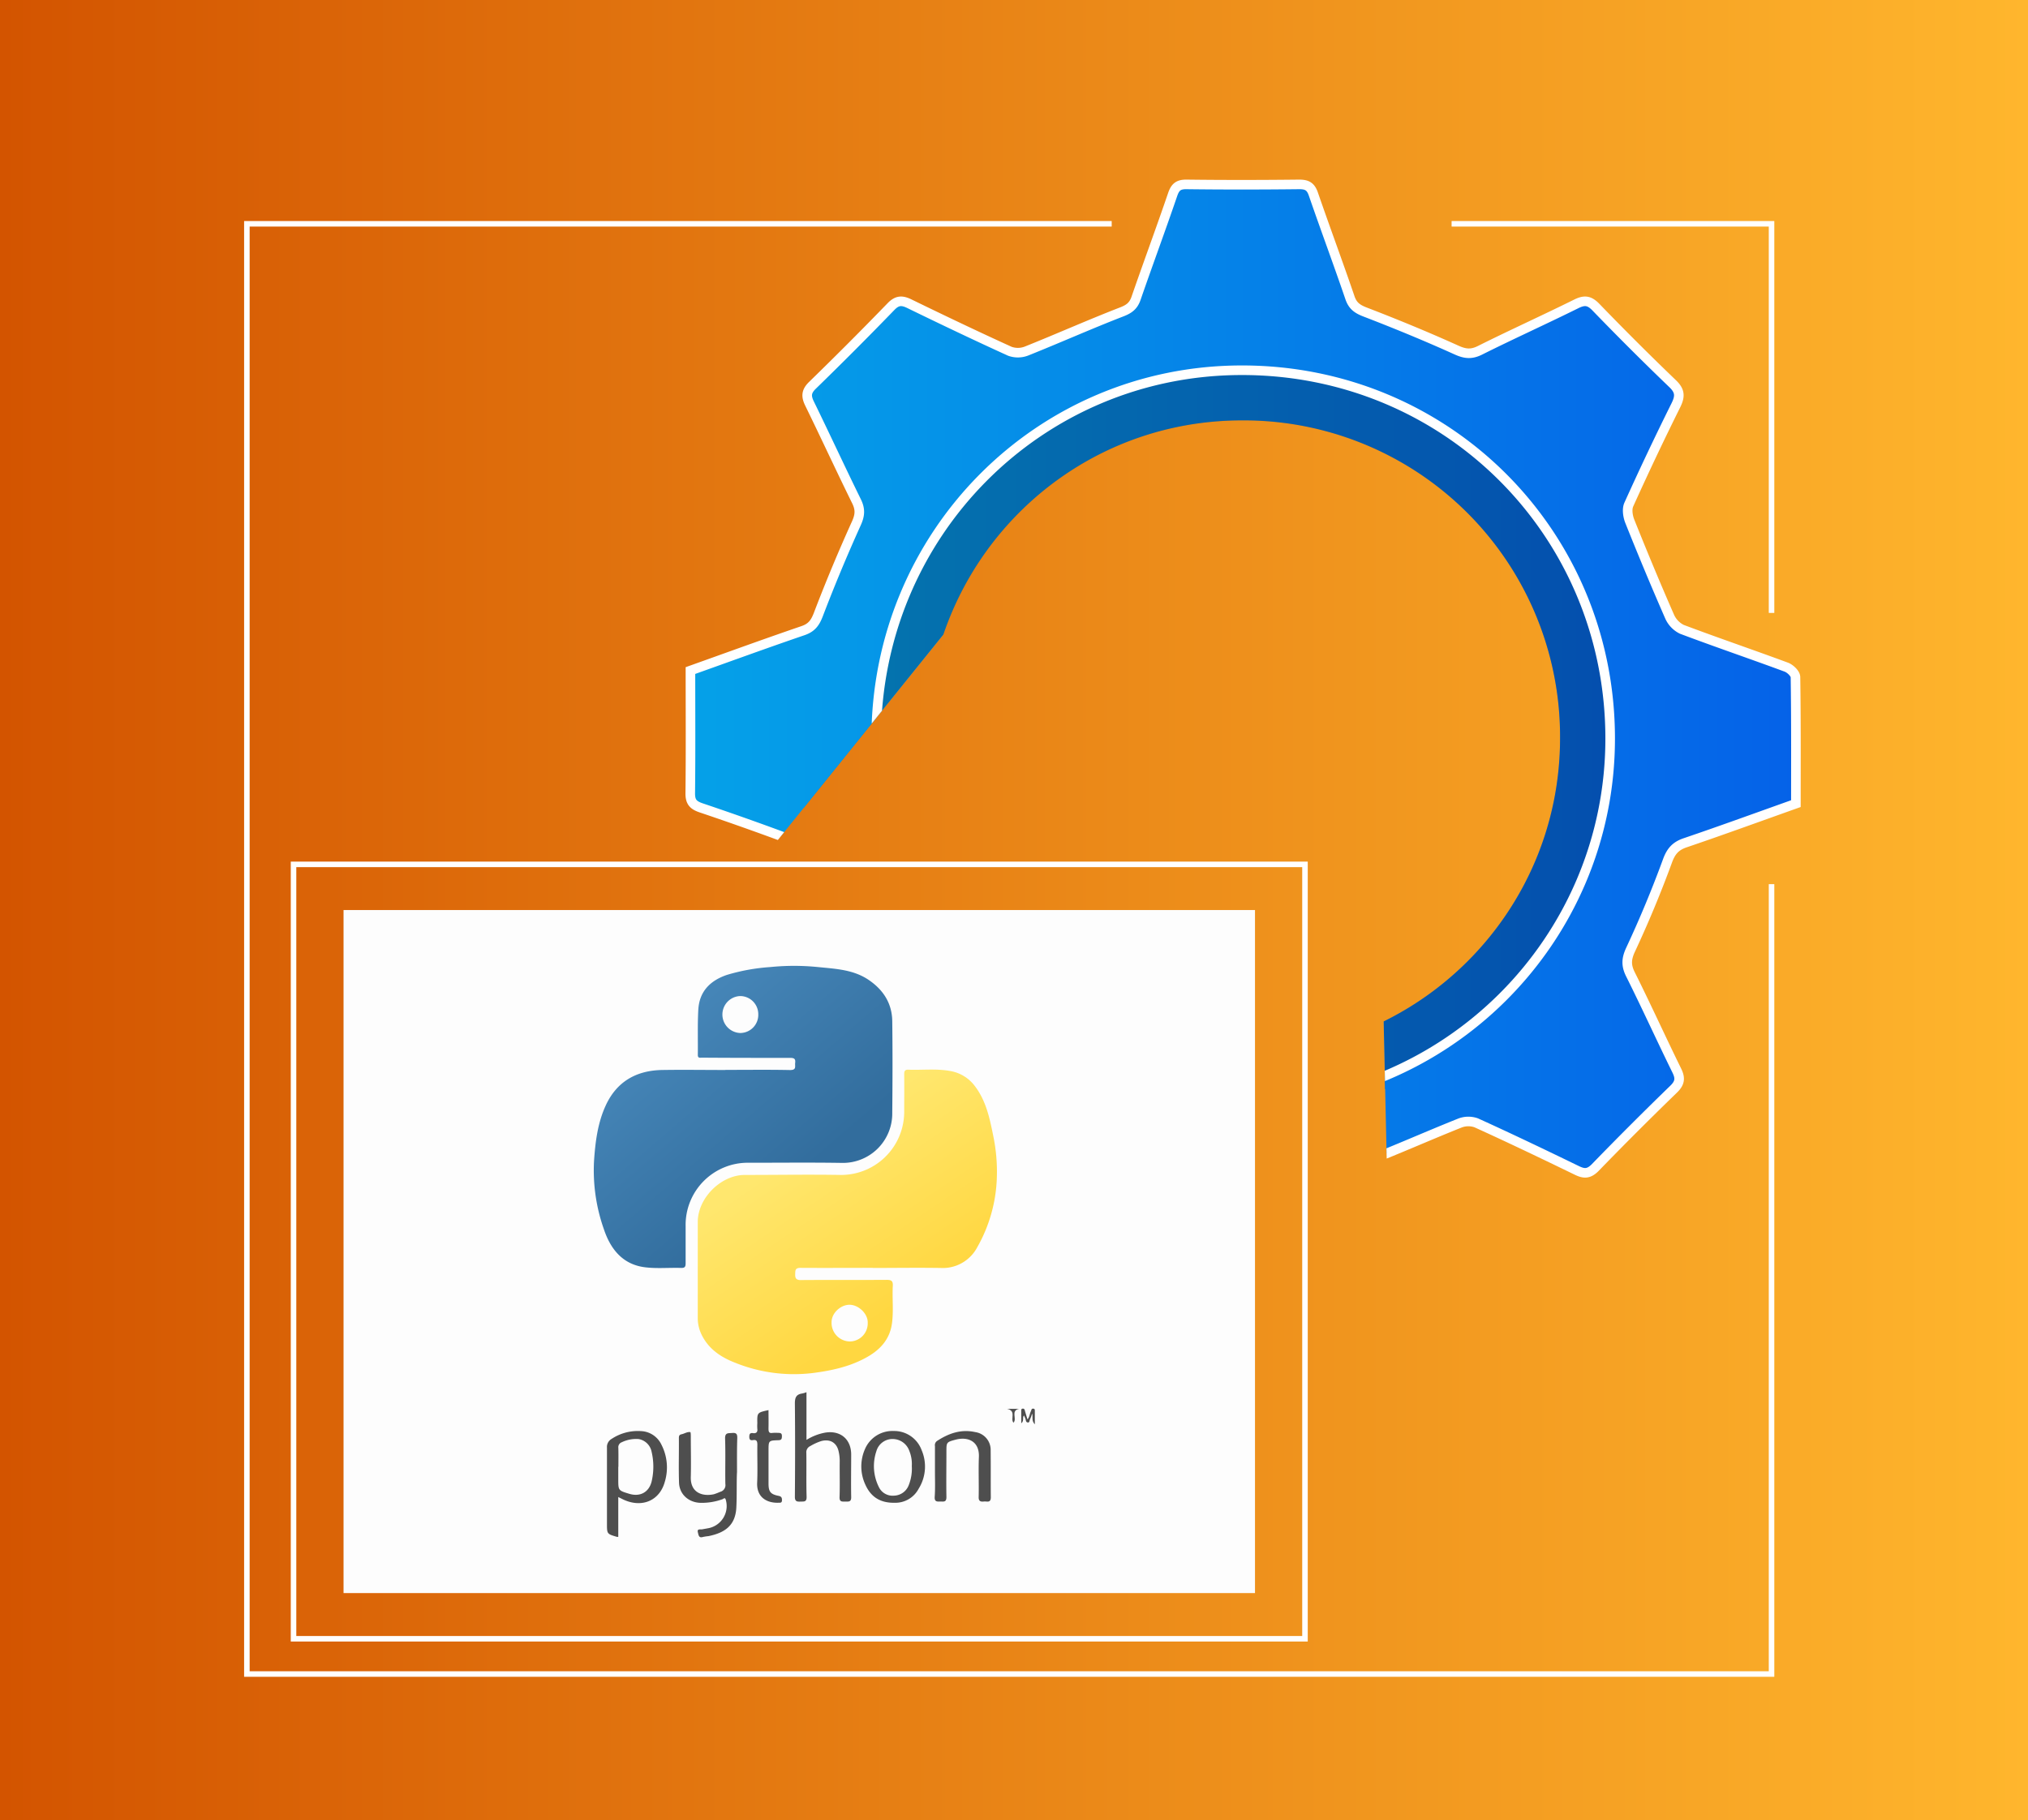
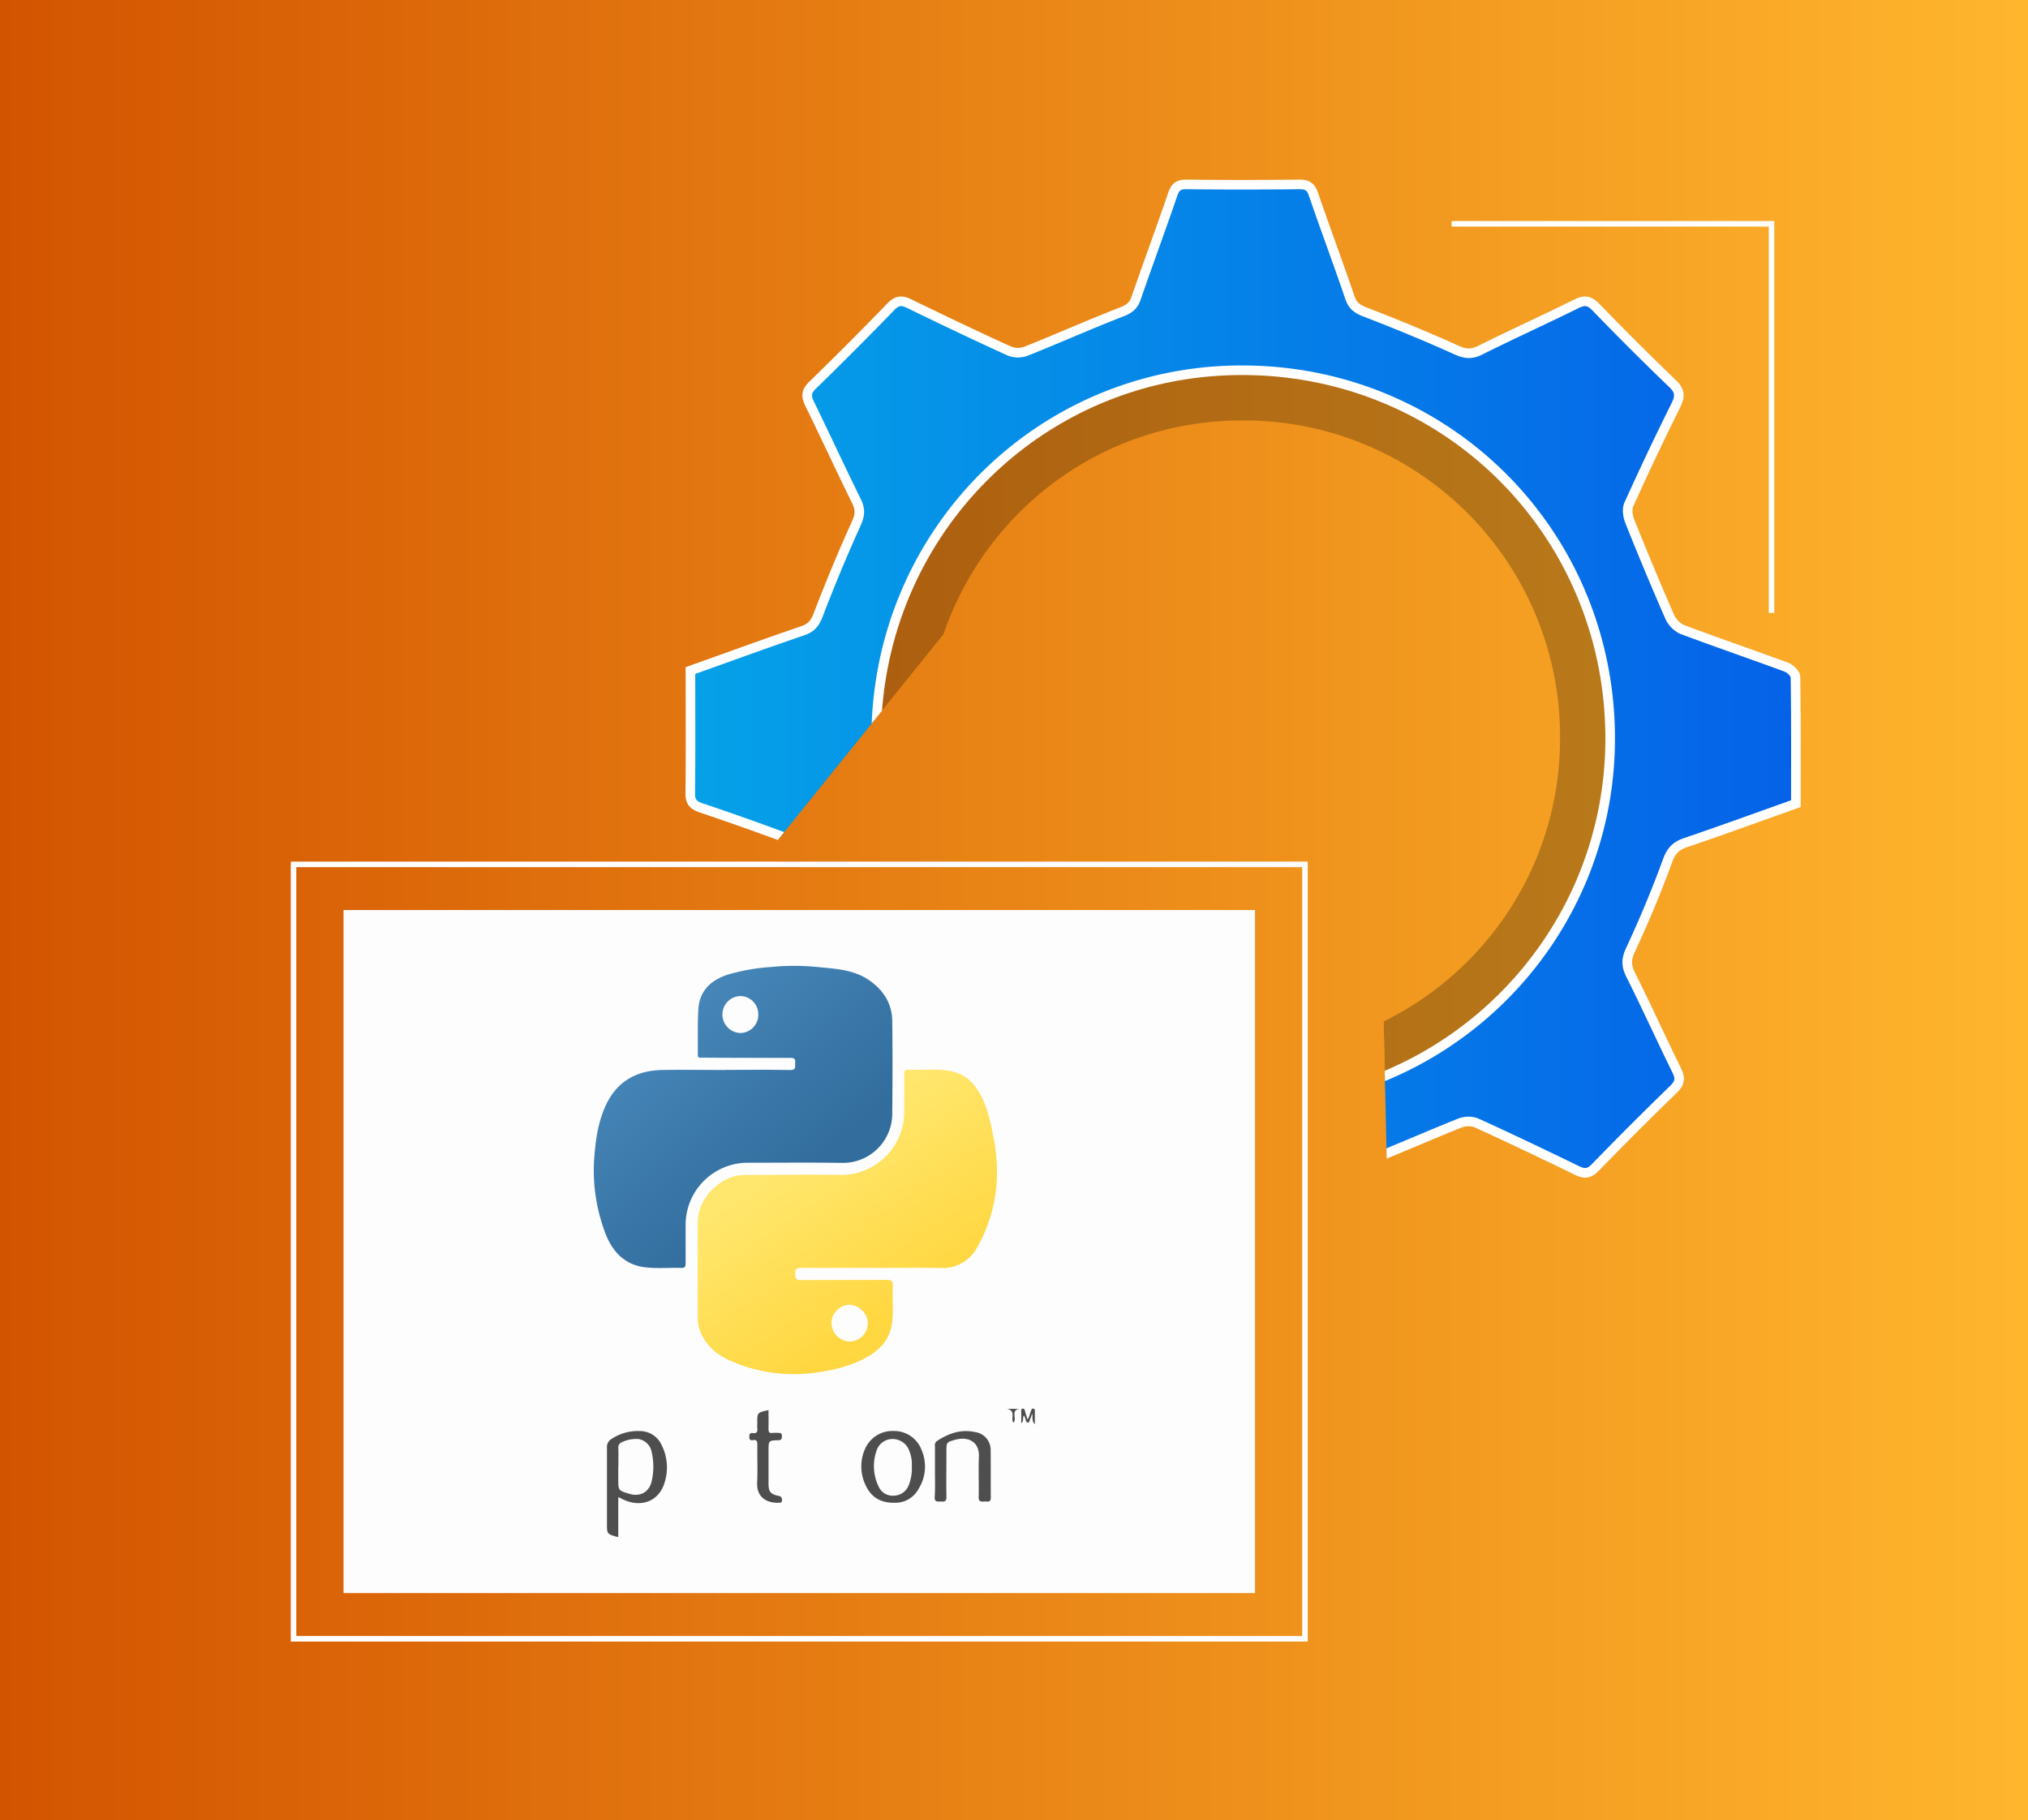
<svg xmlns="http://www.w3.org/2000/svg" xmlns:xlink="http://www.w3.org/1999/xlink" id="Layer_1" data-name="Layer 1" viewBox="0 0 635 570">
  <rect x="0" y="0" width="635" height="570" fill="#333333" stroke="none" />
  <defs>
    <style>.cls-1,.cls-7{fill:none;}.cls-2{fill:url(#linear-gradient);}.cls-3{clip-path:url(#clip-path);}.cls-4{fill:url(#linear-gradient-2);}.cls-5{opacity:0.25;}.cls-6,.cls-7{stroke:#fff;stroke-miterlimit:10;}.cls-6{stroke-width:3px;fill:url(#linear-gradient-3);}.cls-7{stroke-width:1.73px;}.cls-8{fill:#fdfdfd;}.cls-9{fill:url(#linear-gradient-4);}.cls-10{fill:url(#linear-gradient-5);}.cls-11{fill:#4e4e4e;}</style>
    <linearGradient id="linear-gradient" y1="285" x2="635" y2="285" gradientTransform="translate(635 570) rotate(-180)" gradientUnits="userSpaceOnUse">
      <stop offset="0" stop-color="#d35400" />
      <stop offset="1" stop-color="#ffb62d" />
    </linearGradient>
    <clipPath id="clip-path">
      <polygon class="cls-1" points="217.33 295.61 333.87 150.97 432.11 268.87 434.98 397.99 567.23 403.99 567.23 52.76 225.32 52.76 187.86 262.04 217.33 295.61" />
    </clipPath>
    <linearGradient id="linear-gradient-2" x1="239.76" y1="230.86" x2="538.7" y2="230.86" gradientUnits="userSpaceOnUse">
      <stop offset="0" stop-color="#05a1e8" />
      <stop offset="1" stop-color="#0562e8" />
    </linearGradient>
    <linearGradient id="linear-gradient-3" x1="216.13" y1="230.86" x2="562.33" y2="230.86" xlink:href="#linear-gradient-2" />
    <linearGradient id="linear-gradient-4" x1="209.44" y1="322.09" x2="249.57" y2="368.82" gradientUnits="userSpaceOnUse">
      <stop offset="0" stop-color="#4585b7" />
      <stop offset="1" stop-color="#326d9d" />
    </linearGradient>
    <linearGradient id="linear-gradient-5" x1="249.86" y1="360.39" x2="282.3" y2="408.77" gradientUnits="userSpaceOnUse">
      <stop offset="0" stop-color="#ffe76e" />
      <stop offset="1" stop-color="#ffd741" />
    </linearGradient>
  </defs>
  <rect class="cls-2" width="635" height="570" transform="translate(635 570) rotate(180)" />
  <g class="cls-3">
-     <path class="cls-4" d="M239.82,212.83c10.21-3.64,20.29-7.32,30.43-10.79,2.31-.79,3.27-2.08,4.13-4.34q4.77-12.48,10.28-24.67a6.12,6.12,0,0,0,.07-5.95c-4.31-8.78-8.4-17.65-12.7-26.43-1-2-.94-3.3.77-5q10.8-10.47,21.29-21.28c1.67-1.73,3-1.73,5-.76,9,4.39,18,8.71,27.15,12.85a6.41,6.41,0,0,0,4.54-.07c8.61-3.45,17.08-7.23,25.73-10.58,2-.79,3.15-1.66,3.85-3.68,3.23-9.35,6.68-18.62,9.87-28,.69-2,1.53-2.83,3.76-2.8,10.15.13,20.31.11,30.46,0,2.12,0,3.14.53,3.87,2.67,3.17,9.37,6.65,18.64,9.84,28,.76,2.2,2,3,4.13,3.87,8.32,3.19,16.57,6.59,24.68,10.26,2.34,1.06,4,1.22,6.31.08,8.65-4.29,17.44-8.29,26.09-12.57,2.19-1.09,3.5-.94,5.25.88q10.2,10.56,20.78,20.76c2.05,2,2.05,3.47.86,5.87q-6.6,13.29-12.71,26.82a6.43,6.43,0,0,0,.26,4.51Q499,185.45,504.5,198.2a6.92,6.92,0,0,0,3.35,3.55c9.36,3.54,18.85,6.76,28.24,10.24,1,.39,2.47,1.75,2.49,2.69.17,11.35.11,22.71.11,34.22-10,3.56-19.86,7.16-29.79,10.53a7.11,7.11,0,0,0-4.93,4.95q-4.46,12.21-10,24a6.69,6.69,0,0,0-.06,6.61c4.27,8.66,8.3,17.43,12.56,26.09,1,2,.88,3.32-.82,5q-10.79,10.49-21.28,21.28c-1.69,1.75-3,1.68-5,.72-9-4.38-18.05-8.7-27.16-12.85a6.38,6.38,0,0,0-4.51.09c-8.61,3.45-17.08,7.23-25.73,10.58-2,.79-3.15,1.66-3.85,3.68-3.23,9.35-6.68,18.62-9.87,28-.69,2-1.53,2.83-3.76,2.8-10.16-.13-20.31-.11-30.47,0-2.11,0-3.13-.53-3.86-2.67-3.17-9.37-6.65-18.64-9.84-28-.76-2.2-2-3.05-4.13-3.87-8.42-3.26-16.78-6.71-25-10.44a5.77,5.77,0,0,0-5.62,0c-8.78,4.3-17.67,8.37-26.43,12.7-2.18,1.07-3.49,1-5.26-.84q-10.33-10.71-21-21c-1.87-1.79-1.84-3.12-.79-5.27C276.48,312,280.61,303,285,294.12a5.12,5.12,0,0,0-.07-5c-3.75-8.48-7.15-17.12-10.86-25.61a7,7,0,0,0-3.33-3.57q-13.86-5.26-27.94-10c-2.18-.74-3-1.62-3-4C239.89,235,239.82,224,239.82,212.83Zm149.5,117.25c54.8,0,99.15-44.25,99.16-98.84a99,99,0,0,0-99.6-99.6c-54.88,0-98.9,44.45-98.85,99.74C290.08,285.93,334.54,330.13,389.32,330.08Z" />
    <g class="cls-5">
      <path d="M239.82,212.87c10.21-3.65,20.29-7.32,30.43-10.8,2.31-.79,3.27-2.08,4.13-4.33q4.77-12.5,10.28-24.68a6.12,6.12,0,0,0,.07-5.95c-4.31-8.77-8.4-17.65-12.7-26.42-1-2-.94-3.31.77-5q10.8-10.49,21.29-21.29c1.67-1.72,3-1.72,5-.75,9,4.38,18,8.71,27.15,12.85a6.41,6.41,0,0,0,4.54-.08c8.61-3.44,17.08-7.23,25.73-10.57,2-.79,3.15-1.66,3.85-3.68,3.23-9.35,6.68-18.63,9.87-28,.69-2,1.53-2.83,3.76-2.81,10.15.13,20.31.11,30.46,0,2.12,0,3.14.52,3.87,2.67,3.17,9.37,6.65,18.63,9.84,28,.76,2.21,2,3.06,4.13,3.87,8.32,3.2,16.57,6.6,24.68,10.27,2.34,1,4,1.21,6.31.08,8.65-4.29,17.44-8.29,26.09-12.58,2.19-1.08,3.5-.93,5.25.88q10.2,10.58,20.78,20.77c2.05,2,2.05,3.46.86,5.86q-6.6,13.31-12.71,26.82a6.46,6.46,0,0,0,.26,4.52q5.18,12.9,10.72,25.67a7,7,0,0,0,3.35,3.55c9.36,3.53,18.85,6.75,28.24,10.23,1,.39,2.47,1.76,2.49,2.69.17,11.36.11,22.71.11,34.23-10,3.55-19.86,7.15-29.79,10.53a7.09,7.09,0,0,0-4.93,4.95q-4.46,12.21-10,24a6.69,6.69,0,0,0-.06,6.61c4.27,8.65,8.3,17.43,12.56,26.09,1,2,.88,3.31-.82,5q-10.79,10.49-21.28,21.29c-1.69,1.75-3,1.68-5,.72-9-4.38-18.05-8.71-27.16-12.85a6.38,6.38,0,0,0-4.51.09c-8.61,3.45-17.08,7.23-25.73,10.58-2,.78-3.15,1.65-3.85,3.68-3.23,9.34-6.68,18.62-9.87,28-.69,2.05-1.53,2.84-3.76,2.81-10.16-.13-20.31-.11-30.47,0-2.11,0-3.13-.53-3.86-2.68-3.17-9.37-6.65-18.63-9.84-28-.76-2.2-2-3-4.13-3.87-8.42-3.26-16.78-6.72-25-10.45a5.79,5.79,0,0,0-5.62,0c-8.78,4.29-17.67,8.37-26.43,12.69-2.18,1.08-3.49,1-5.26-.84q-10.33-10.69-21-21c-1.87-1.8-1.84-3.13-.79-5.27C276.48,312,280.61,303,285,294.15a5.12,5.12,0,0,0-.07-5c-3.75-8.47-7.15-17.11-10.86-25.61a7,7,0,0,0-3.33-3.56q-13.86-5.26-27.94-10c-2.18-.74-3-1.62-3-4C239.89,235,239.82,224,239.82,212.87Zm149.5,117.25c54.8-.05,99.15-44.25,99.16-98.84a99,99,0,0,0-99.6-99.61c-54.88,0-98.9,44.46-98.85,99.75C290.08,286,334.54,330.16,389.32,330.12Z" />
    </g>
    <path class="cls-6" d="M216.19,210c11.83-4.22,23.5-8.48,35.25-12.5,2.68-.92,3.78-2.41,4.78-5q5.52-14.46,11.91-28.58c1.17-2.57,1.29-4.42.08-6.89-5-10.16-9.74-20.44-14.71-30.6-1.14-2.32-1.09-3.83.89-5.76Q266.9,108.5,279,96c1.94-2,3.45-2,5.76-.87,10.43,5.08,20.89,10.08,31.45,14.88a7.43,7.43,0,0,0,5.25-.09c10-4,19.78-8.37,29.8-12.25,2.35-.91,3.65-1.92,4.46-4.26,3.74-10.83,7.73-21.57,11.43-32.41.8-2.37,1.77-3.28,4.36-3.25,11.76.15,23.52.13,35.28,0,2.44,0,3.63.61,4.47,3.1C415,71.69,419,82.42,422.7,93.26c.87,2.55,2.34,3.54,4.78,4.48,9.64,3.71,19.19,7.64,28.59,11.89,2.7,1.22,4.65,1.41,7.31.09,10-5,20.19-9.6,30.2-14.56,2.55-1.26,4.06-1.08,6.09,1q11.82,12.24,24.06,24c2.38,2.28,2.38,4,1,6.79q-7.65,15.39-14.72,31.06c-.65,1.43-.32,3.66.3,5.23,4,10,8.11,19.89,12.42,29.73a8.1,8.1,0,0,0,3.87,4.11c10.85,4.09,21.83,7.82,32.71,11.85,1.22.45,2.86,2,2.88,3.12.2,13.15.13,26.3.13,39.63-11.59,4.12-23,8.29-34.5,12.2-3.05,1-4.55,2.57-5.7,5.73q-5.18,14.15-11.56,27.81c-1.35,2.9-1.41,4.93-.07,7.65,5,10,9.62,20.19,14.55,30.22,1.15,2.35,1,3.84-.94,5.75q-12.51,12.13-24.65,24.65c-2,2-3.47,1.95-5.76.83-10.43-5.07-20.9-10.08-31.46-14.88a7.38,7.38,0,0,0-5.21.11c-10,4-19.79,8.37-29.8,12.25-2.36.91-3.65,1.92-4.46,4.26C419,379.15,415,389.9,411.33,400.74c-.81,2.37-1.77,3.28-4.36,3.25-11.76-.15-23.52-.13-35.28,0-2.44,0-3.63-.6-4.47-3.09-3.67-10.85-7.71-21.58-11.41-32.42-.87-2.55-2.33-3.54-4.78-4.48-9.75-3.78-19.42-7.78-28.94-12.1a6.69,6.69,0,0,0-6.52,0c-10.17,5-20.46,9.69-30.61,14.7-2.52,1.24-4,1.15-6.09-1q-12-12.39-24.36-24.35c-2.16-2.08-2.13-3.62-.91-6.11,5.06-10.28,9.83-20.7,14.86-31,1-2.1.87-3.61-.08-5.74-4.34-9.82-8.28-19.82-12.58-29.66a8.09,8.09,0,0,0-3.85-4.14q-16.06-6.09-32.36-11.58c-2.53-.85-3.49-1.87-3.46-4.62C216.28,235.65,216.19,222.91,216.19,210ZM389.34,345.77c63.46,0,114.82-51.24,114.83-114.47,0-64.28-51.1-115.39-115.34-115.35-63.56,0-114.54,51.48-114.48,115.52C274.4,294.64,325.9,345.82,389.34,345.77Z" />
  </g>
-   <polyline class="cls-7" points="348.09 70.09 77.3 70.09 77.3 524.26 554.7 524.26 554.7 276.89" />
  <rect class="cls-8" x="107.57" y="285" width="285.39" height="213.91" />
  <rect class="cls-7" x="91.91" y="270.7" width="316.7" height="242.52" />
  <polyline class="cls-7" points="554.7 191.95 554.7 70.09 454.52 70.09" />
  <path class="cls-9" d="M227.1,335.06c6.77,0,13.55-.09,20.32.05,2.07,0,1.43-1.2,1.56-2.23.17-1.34-.37-1.59-1.67-1.58-9.16,0-18.32,0-27.49-.07-.58,0-1.33.25-1.32-.84.06-4.72-.11-9.46.15-14.17.32-5.73,3.73-9.14,9-10.92a61.34,61.34,0,0,1,13.5-2.44,74.45,74.45,0,0,1,15,0c5.55.56,11.18.78,16,4.13,4.51,3.11,7.16,7.31,7.23,12.81.12,9.57.09,19.14,0,28.71a15.45,15.45,0,0,1-15.68,15.68c-9.75-.16-19.5-.05-29.25-.05A19.47,19.47,0,0,0,214.68,384c0,3.85,0,7.71,0,11.56,0,1.05-.15,1.55-1.39,1.52-3.8-.12-7.64.27-11.38-.21C195,396,191.18,391.22,189.1,385A55.38,55.38,0,0,1,186,363.6c.4-5.94,1.13-11.91,3.67-17.41,3.49-7.57,9.71-11,17.84-11.1,6.54-.1,13.08,0,19.63,0Zm10.33-17.39a5.68,5.68,0,0,0-5.73-5.73,5.79,5.79,0,0,0,.1,11.57A5.68,5.68,0,0,0,237.43,317.67Z" />
  <path class="cls-10" d="M273.25,397.06c-7.53,0-15.07.05-22.6,0-1.74,0-1.62.86-1.66,2s.22,1.83,1.7,1.82c9-.07,18,0,27-.06,1.46,0,1.94.4,1.86,1.86-.21,3.9.26,7.81-.25,11.7-.7,5.31-4,8.63-8.5,11-5.1,2.72-10.65,3.89-16.34,4.62a49.19,49.19,0,0,1-24.28-3.23c-4.43-1.71-8.3-4.28-10.48-8.75a11.74,11.74,0,0,1-1.22-5.22c0-10,0-20.07,0-30.1,0-7.48,7.24-14.73,14.72-14.74,10,0,20.09-.17,30.13,0a19.76,19.76,0,0,0,19.79-19.67c0-3.94.05-7.89,0-11.84,0-1,.2-1.5,1.32-1.45,4.3.16,8.63-.37,12.9.38a12.13,12.13,0,0,1,7.88,4.72c3.56,4.65,4.69,10.19,5.8,15.71a54.84,54.84,0,0,1,1.1,13.17A47,47,0,0,1,306,390.59a12.2,12.2,0,0,1-11.53,6.5c-7.06-.11-14.13,0-21.2,0Zm-7.11,23.05a5.67,5.67,0,0,0,5.56-5.79c.12-2.9-2.91-5.74-5.76-5.7s-5.62,2.73-5.56,5.5A5.81,5.81,0,0,0,266.14,420.11Z" />
-   <path class="cls-11" d="M230.77,460.94c-.18,3.3,0,7.31-.22,11.34-.35,5.61-3.75,7.77-8.68,8.79a16.38,16.38,0,0,0-1.73.26c-1.33.43-1.39-.54-1.61-1.37-.33-1.24.62-.94,1.24-1l1.88-.34a7.07,7.07,0,0,0,5.61-8.92c-.25-.88-.69-.33-1-.2a19.14,19.14,0,0,1-6.84,1.15c-3.73-.07-6.68-2.61-6.8-6.3-.16-4.66,0-9.32-.05-14,0-.57.08-1,.76-1.16,1-.19,1.81-.84,2.82-.69.11,0,.15.73.15,1.12,0,4.32.11,8.64,0,12.95-.14,4.79,3.49,6.2,7.26,5.38a20.08,20.08,0,0,0,1.95-.75,2.16,2.16,0,0,0,1.61-2.48c-.08-4.72.08-9.44-.08-14.16-.06-2,1-1.67,2.24-1.79,1.48-.13,1.59.55,1.57,1.71C230.73,453.7,230.77,457,230.77,460.94Z" />
  <path class="cls-11" d="M193.59,468.83V481.3a2,2,0,0,1-.43,0c-3.11-.91-3.11-.91-3.11-4.16,0-7.93,0-15.86,0-23.79a2.89,2.89,0,0,1,1.45-2.72,14.84,14.84,0,0,1,9.11-2.45,7.42,7.42,0,0,1,6.52,4.3A15.55,15.55,0,0,1,208.18,464c-1.62,6-7.19,8.33-13,5.62Zm0-9.48v3.85c0,3.58,0,3.58,3.44,4.62s6.18-.53,7-3.84a20.33,20.33,0,0,0,0-9.31,5,5,0,0,0-4.09-4,10.33,10.33,0,0,0-5.24,1,1.65,1.65,0,0,0-1.09,1.75C193.67,455.39,193.63,457.37,193.63,459.35Z" />
-   <path class="cls-11" d="M252.52,436v14.94a16.72,16.72,0,0,1,5.82-2.27c4.75-.8,8.17,2,8.18,6.84,0,4.43-.08,8.87,0,13.3.05,1.61-.8,1.44-1.81,1.44s-1.89.19-1.83-1.43c.13-3.73,0-7.47.05-11.2a13.51,13.51,0,0,0-.35-3.12c-.61-2.7-2.67-3.9-5.38-3.21a16.42,16.42,0,0,0-3.47,1.57,2.14,2.14,0,0,0-1.25,2.22c.07,4.55-.06,9.11.08,13.66.05,1.73-.87,1.47-1.94,1.52s-1.75-.05-1.73-1.53c.08-9.75.1-19.49,0-29.24,0-1.84.45-2.82,2.28-3.08A8,8,0,0,0,252.52,436Z" />
  <path class="cls-11" d="M280.11,470.63c-4.69.07-7.53-2-9.18-5.73a13.49,13.49,0,0,1-.13-11,9.34,9.34,0,0,1,9-5.75,9.15,9.15,0,0,1,8.78,6,13.08,13.08,0,0,1-.93,12.07A8.26,8.26,0,0,1,280.11,470.63Zm5.39-11.51a10.85,10.85,0,0,0-.79-4.77,5.54,5.54,0,0,0-5.22-3.69,5.24,5.24,0,0,0-5.09,3.84,14.62,14.62,0,0,0,.78,11.19,4.75,4.75,0,0,0,4.71,2.71,5.08,5.08,0,0,0,4.61-3.18A14,14,0,0,0,285.5,459.12Z" />
  <path class="cls-11" d="M292.75,460.76c0-2.62,0-5.25,0-7.87a1.61,1.61,0,0,1,.68-1.64c3.64-2.37,7.5-3.73,11.9-2.76a5.63,5.63,0,0,1,4.86,5.89c.06,4.84,0,9.68.05,14.52,0,1.88-1.2,1.23-2.11,1.33s-1.73.06-1.69-1.38c.1-4.2-.1-8.4.07-12.59.19-4.83-3.37-6.43-7.31-5.39-2.88.77-2.86.83-2.86,3.81,0,4.72-.08,9.45,0,14.17,0,1.65-.88,1.38-1.85,1.39s-1.91.18-1.82-1.43C292.86,466.13,292.75,463.45,292.75,460.76Z" />
  <path class="cls-11" d="M240.63,441.61c0,1.95.05,3.86,0,5.77,0,1,.15,1.58,1.33,1.36a16.6,16.6,0,0,1,1.73,0c.78,0,1.16.16,1.14,1.05s-.16,1.22-1.14,1.25c-3.05.09-3.05.14-3.05,3.28,0,3.44,0,6.88,0,10.31,0,2.58.64,3.34,3.21,3.85.84.17,1,.6,1,1.34,0,.95-.63.78-1.19.8-3.37.1-6.79-1.57-6.58-6.27.18-3.95,0-7.92.06-11.88,0-1.08-.19-1.67-1.41-1.46-.81.13-1.11-.2-1.11-1.06s.26-1.27,1.17-1.13,1.5-.26,1.34-1.35a12.77,12.77,0,0,1,0-1.75C237.07,442.39,237.07,442.39,240.63,441.61Z" />
  <path class="cls-11" d="M321.72,444.51c.68-.76.66-1.75,1.08-2.56.16-.33.12-.84.72-.8s.49.53.5.9c0,1.18,0,2.35,0,4-1.13-1.2-.5-2.26-.86-3.36a10.12,10.12,0,0,1-.64,1.79c-.21.36-.08,1.08-.7,1s-.58-.62-.71-1.07a10.35,10.35,0,0,0-.49-1.12c-.58.7.13,1.65-.85,2.44,0-1.44,0-2.67,0-3.89,0-.36,0-.71.54-.69.34,0,.47.18.56.51C321.13,442.6,321.42,443.52,321.72,444.51Z" />
  <path class="cls-11" d="M315.31,441.21h3.82c-2.82.55-.57,3.1-1.79,4.34C316.26,444.31,318.35,441.84,315.31,441.21Z" />
</svg>